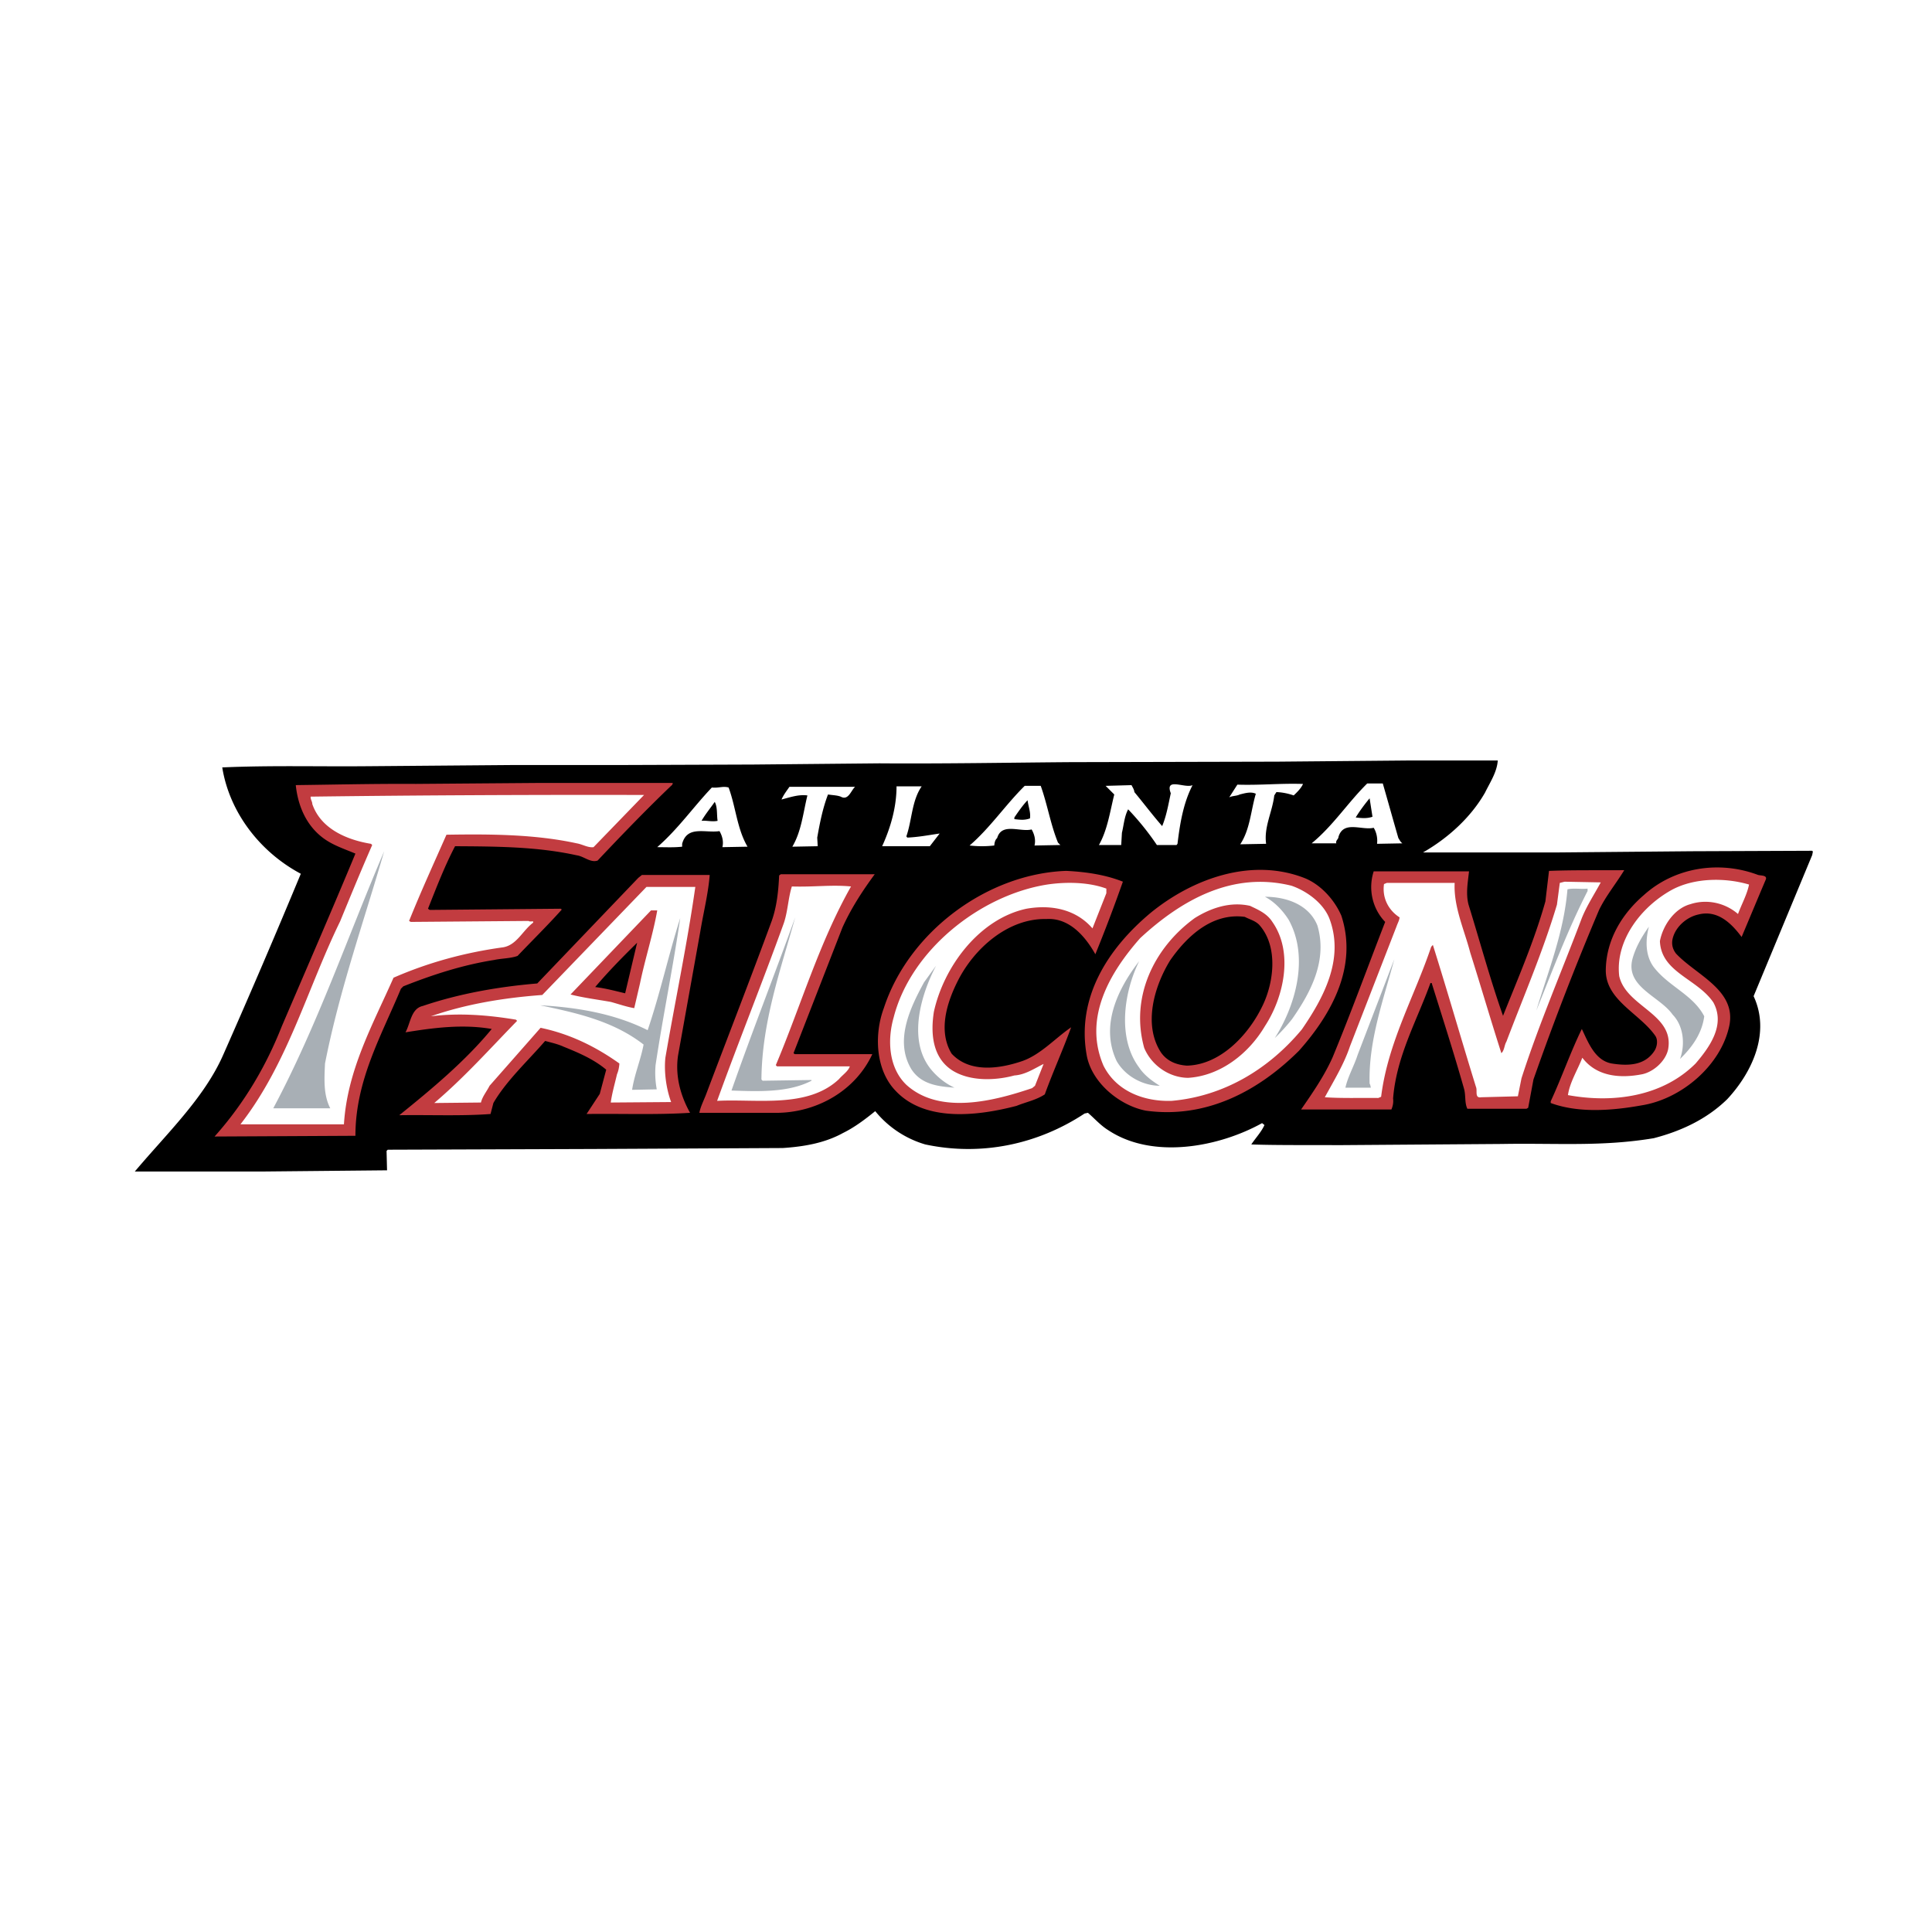
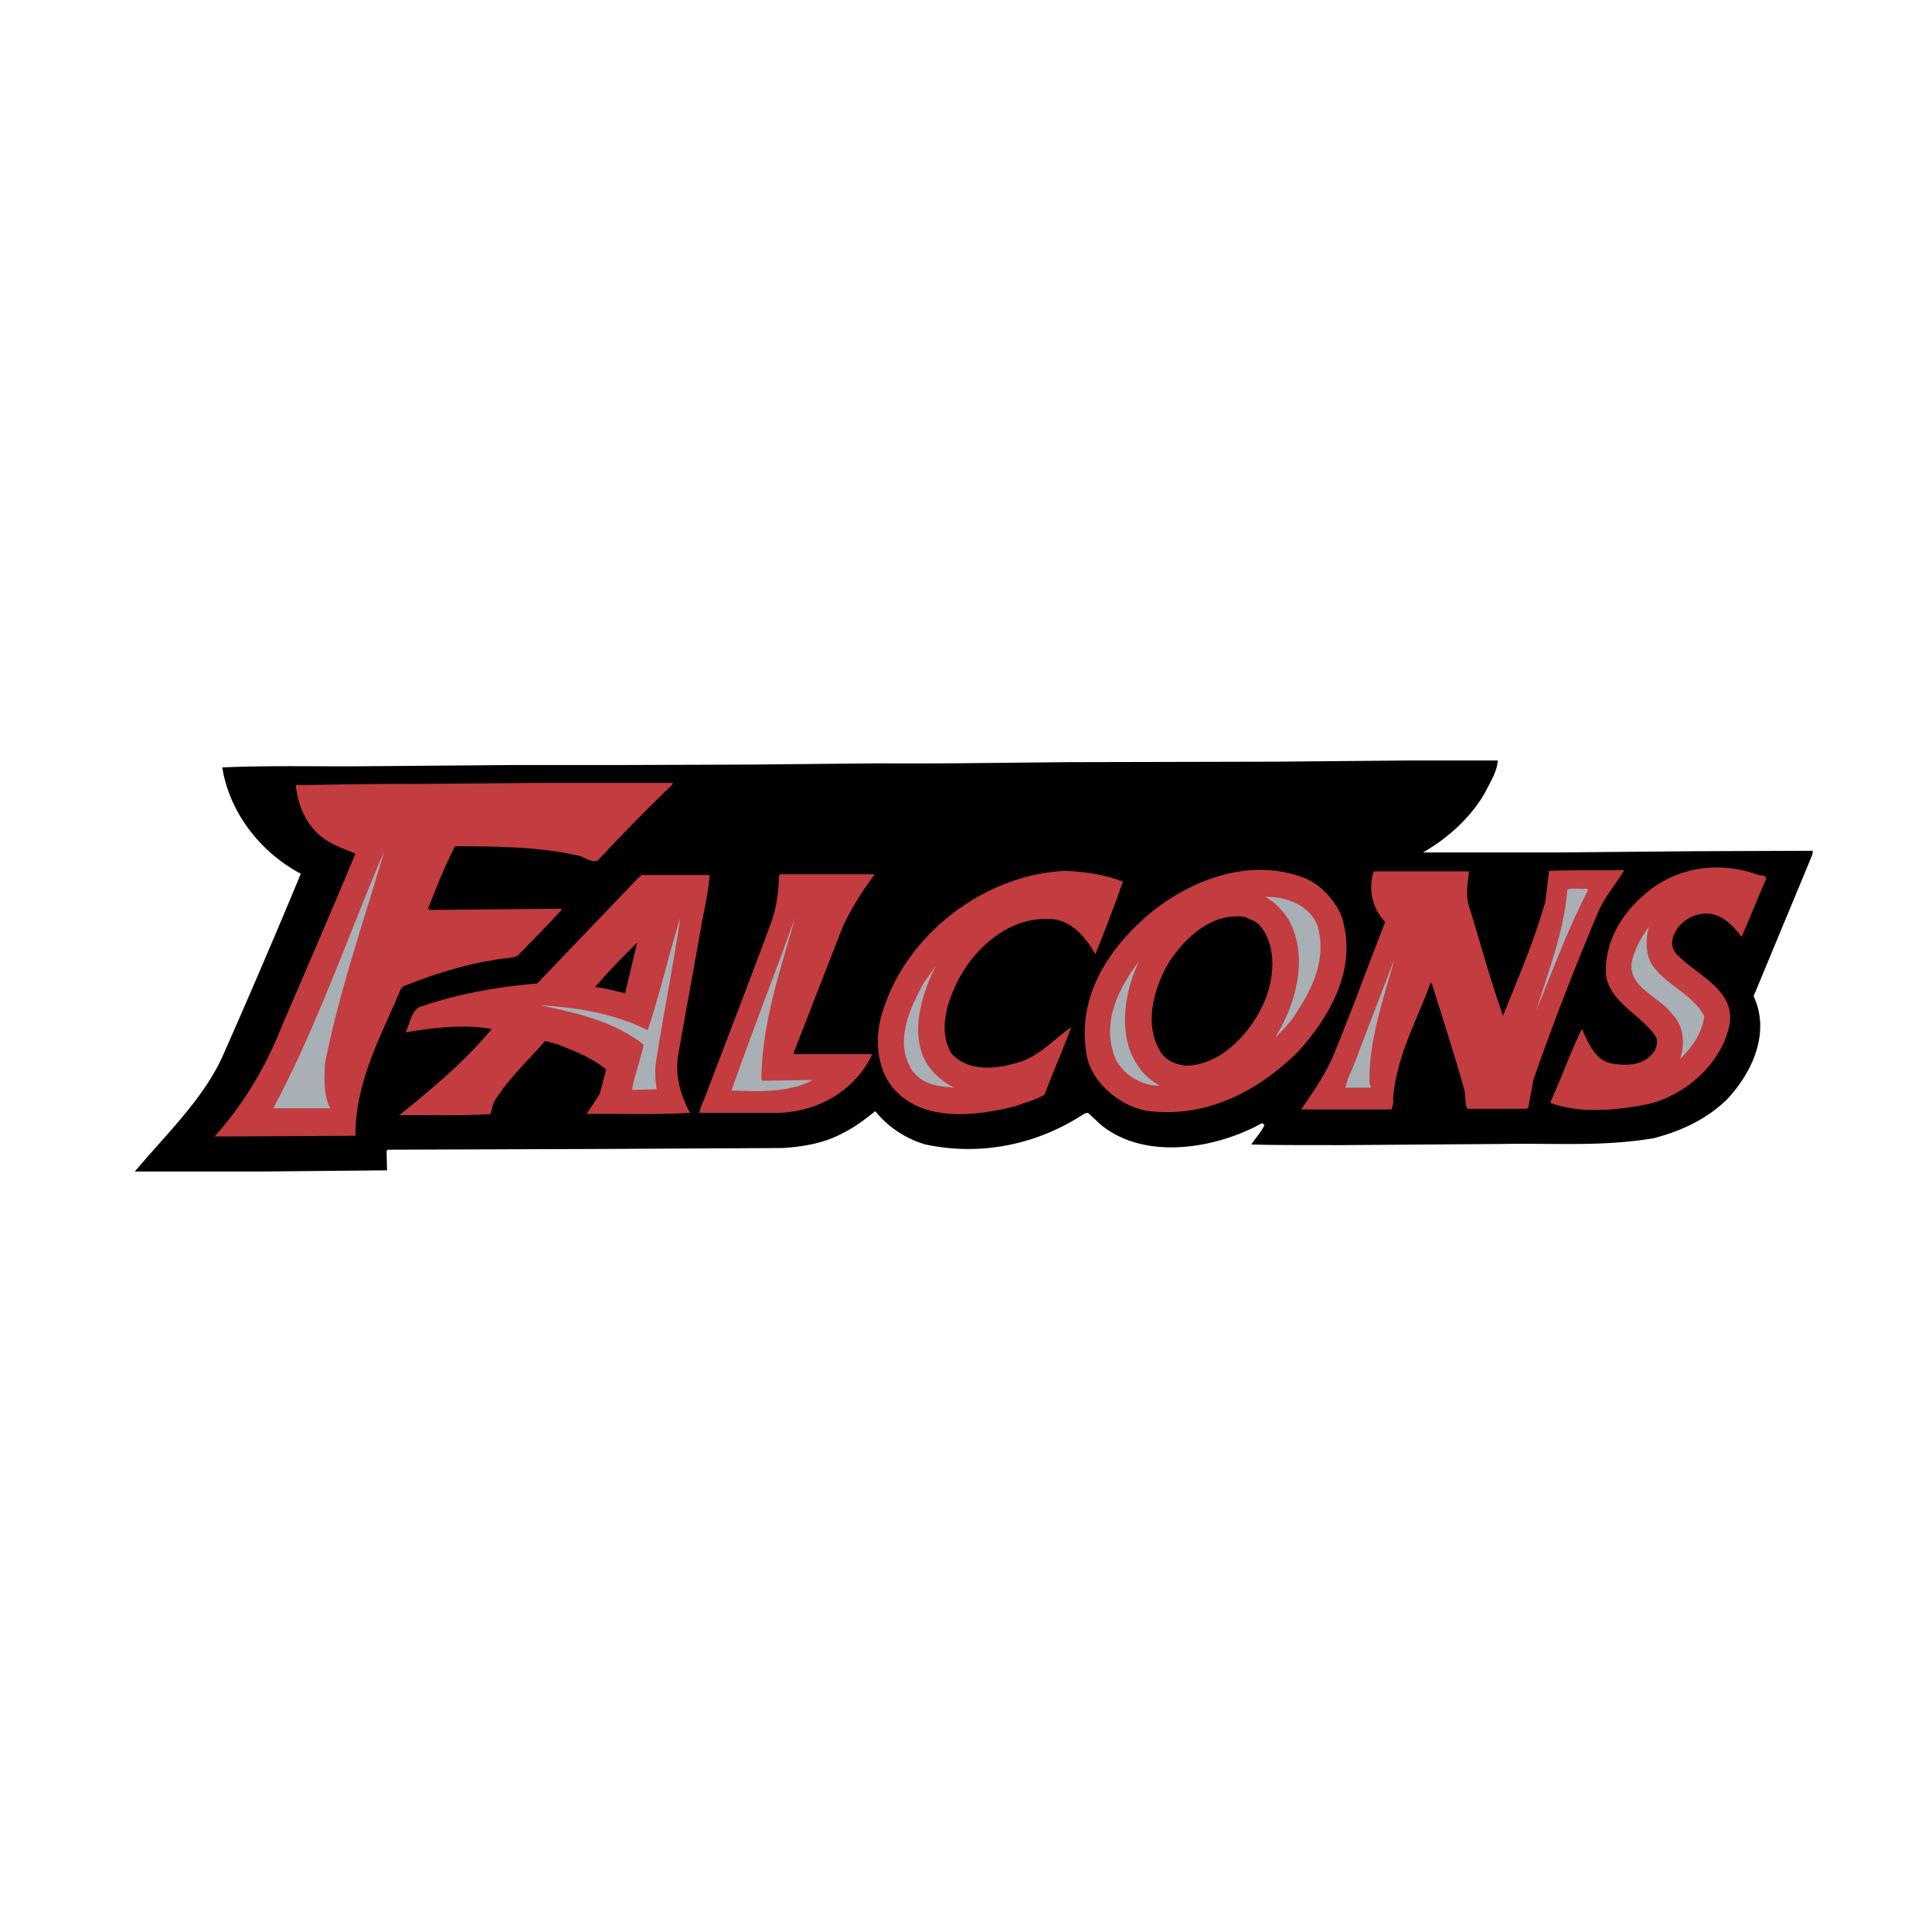
<svg xmlns="http://www.w3.org/2000/svg" width="2500" height="2500" viewBox="0 0 192.756 192.756">
-   <path fill="#fff" d="M0 192.756h192.756V0H0v192.756z" />
-   <path d="M152.252 73.577c-.239 3.442-1.864 6.453-3.968 9.177h19.453l16.395-.119.12.119c-2.246 5.401-4.445 10.85-6.715 16.227.022 1.912.741 3.896.07 5.736-.859 3.322-3.106 6.5-6.213 8.484-3.681 2.246-7.862 3.273-12.547 3.105l-18.187.121h-10.036l-11.76.119c-1.72.311-3.967.191-5.688-.359-1.864-.334-3.465-1.338-5.042-2.461-4.302 2.461-9.512 3.633-14.746 2.988-2.294-.43-4.397-1.291-6.237-2.82-.956.43-1.864 1.074-2.82 1.504-2.509 1.053-5.258 1.506-8.244 1.363l-22.562.119c-4.039.023-8.794-.049-12.618.049-.144.668.071 1.457-.167 2.078l-12.906.049-14.219.119c-1.625-.025-3.442.047-5.114-.049l.191-.357 8.316-9.344c3.967-5.043 5.617-11.09 8.246-16.682.74-1.554 1.314-3.155 1.959-4.708-4.612-3.25-7.432-8.125-7.456-13.718l3.441-.119h11.973l16.347-.096h12.451c7.838-.119 15.295-.024 23.061-.287l.335.096 30.757-.167 20.003-.048c4.329-.143 9.657.001 14.127-.119z" fill-rule="evenodd" clip-rule="evenodd" fill="#fff" />
  <path d="M149.432 75.872c-.072 1.147-.764 2.174-1.267 3.202-1.434 2.509-3.728 4.564-6.189 5.974h13.479l13.312-.119 11.997-.048c.191.023.048.263.048.407l-5.854 14.101c1.695 3.631-.12 7.574-2.629 10.275-2.079 2.031-4.66 3.201-7.337 3.895-5.187.861-9.607.479-15.104.574l-16.443.119c-2.651-.023-5.854.023-8.603-.07.43-.646 1.003-1.244 1.313-1.938l-.238-.189c-4.302 2.389-10.921 3.656-15.366.691-.765-.477-1.339-1.146-2.008-1.721l-.334.072c-4.565 3.012-10.182 4.301-15.894 3.084a10.07 10.07 0 0 1-4.994-3.322c-1.028.836-2.08 1.625-3.203 2.174-1.816 1.004-3.872 1.363-6.023 1.506l-18.879.096-20.529.072-.119.119.048 1.936-12.26.119H13.451c3.178-3.775 6.93-7.336 8.818-11.639a849.238 849.238 0 0 0 7.743-18.067c-4.086-2.175-7.122-6.141-7.838-10.61 4.923-.215 9.559-.072 14.553-.12l14.459-.119h10.778l13.192-.048 12.57-.12c6.262.048 12.882-.071 19.095-.119l20.602-.048 13.287-.119h8.722z" fill-rule="evenodd" clip-rule="evenodd" />
  <path d="M62.371 99.102c-.909-.215-1.96-.502-2.988-.623 1.291-1.529 2.725-2.987 4.182-4.42l-1.194 5.043zm63.258-6.836c1.96 2.198 1.458 5.904.239 8.269-1.387 2.795-4.158 5.711-7.456 5.783-1.027-.072-1.96-.43-2.581-1.314-1.816-2.795-.646-6.645.908-9.177 1.721-2.486 4.254-4.78 7.455-4.35.502.263 1.029.382 1.435.789zm-54.822-4.971c-.144 1.864-.622 3.728-.933 5.616l-2.222 12.38c-.311 2.078.263 4.062 1.195 5.734-3.322.215-6.883.072-10.324.119l1.315-2.006.644-2.414c-1.242-1.051-2.772-1.697-4.253-2.295-.574-.264-1.219-.406-1.841-.574-1.696 1.961-3.871 3.969-5.162 6.191l-.286 1.098c-2.892.217-6.071.072-9.104.121 3.202-2.582 6.595-5.402 9.224-8.604-2.892-.502-5.808-.119-8.603.334.501-.908.55-2.365 1.72-2.629 3.609-1.219 7.457-1.912 11.424-2.246l10.085-10.539.359-.287h6.762v.001zm16.465-.072c-1.267 1.721-2.39 3.466-3.227 5.329l-4.875 12.522.12.098h7.742c-1.672 3.607-5.424 5.758-9.343 5.854h-7.912c.096-.572.43-1.219.669-1.84 2.175-5.76 4.421-11.518 6.548-17.303.502-1.409.67-2.963.741-4.54l.167-.12h9.37zm24.758.741a154.739 154.739 0 0 1-2.747 7.241c-.98-1.744-2.581-3.656-4.876-3.513-3.8-.096-7.241 2.916-8.891 6.261-1.051 2.104-1.935 4.924-.573 7.17 1.84 1.984 4.875 1.482 7.05.74 1.84-.645 3.298-2.293 4.875-3.369-.813 2.246-1.816 4.445-2.628 6.691-.861.574-1.89.766-2.82 1.148-3.753.979-9.058 1.672-12.045-1.482-2.031-2.08-2.175-5.641-1.195-8.27 2.461-7.552 10.252-13.407 18.187-13.693 1.984.096 3.92.383 5.663 1.076zm50.021-1.147c-.813 1.338-1.841 2.581-2.51 3.967a285.21 285.21 0 0 0-6.548 16.919l-.526 2.82-.167.096h-5.903c-.287-.598-.143-1.361-.335-2.008-1.003-3.537-2.127-7.025-3.226-10.539h-.119c-1.362 3.777-3.394 7.314-3.728 11.52.047.406-.024.766-.169 1.1h-9.009c1.171-1.695 2.342-3.393 3.154-5.232 1.84-4.447 3.488-8.986 5.233-13.48-1.267-1.314-1.721-3.25-1.146-5.043h9.512c-.12 1.1-.335 2.223-.048 3.322 1.147 3.704 2.151 7.433 3.441 11.089 1.505-3.777 3.131-7.504 4.229-11.424.119-1.028.239-2.032.358-3.035 2.464-.096 5.14-.048 7.507-.072zm-28.224 4.541c1.648 5.042-.933 9.775-4.231 13.478-4.157 4.135-9.368 6.787-15.271 5.975-2.604-.502-5.4-2.771-5.903-5.52-1.027-5.688 2.032-10.588 6.382-14.22 4.158-3.394 10.062-5.568 15.414-3.442 1.601.67 2.939 2.175 3.609 3.729zm41.582-4.063c.287.071.933.024.765.454-.812 1.912-1.625 3.871-2.413 5.735-1.028-1.385-2.414-2.724-4.302-2.246-1.123.239-2.199 1.147-2.533 2.246-.19.598-.096 1.148.286 1.65 2.008 2.151 6.022 3.631 5.33 7.168-.836 4.016-4.805 7.361-8.771 7.982-2.916.525-6.285.789-9.057-.238v-.168c1.099-2.365 1.96-4.875 3.105-7.217.623 1.289 1.291 3.131 2.965 3.441 1.625.262 3.298.215 4.254-1.219.285-.406.405-1.102.119-1.529-1.554-2.248-4.994-3.562-4.947-6.596.048-2.989 1.601-5.57 3.8-7.458 3.035-2.746 7.479-3.487 11.399-2.005zm-108.331-9.01c-2.461 2.342-5.114 5.091-7.456 7.576-.717.239-1.362-.43-2.08-.526-3.896-.86-7.91-.884-12.14-.908-1.052 2.007-1.864 4.135-2.701 6.237l.167.119 13.073-.119c.024.024.072.071.119.071-1.338 1.506-3.082 3.226-4.421 4.636-.717.263-1.577.24-2.342.407-3.178.502-6.166 1.483-9.058 2.629l-.238.238c-1.96 4.709-4.541 9.154-4.541 14.674l-14.052.072c2.987-3.346 5.162-7.074 6.715-11.018 2.461-5.736 4.947-11.448 7.337-17.207-.837-.358-1.697-.646-2.51-1.099-2.198-1.219-3.202-3.442-3.441-5.736 3.848-.048 7.815-.143 11.973-.12l12.333-.096h13.311l-.048.17z" fill-rule="evenodd" clip-rule="evenodd" fill="#c23c40" />
-   <path d="M132.679 91.764c1.434 3.991-.644 7.814-2.796 10.945-3.345 4.016-7.838 6.668-12.977 7.123-2.725.096-5.521-.934-6.812-3.514-2.031-4.732.598-9.25 3.657-12.714 4.158-3.847 9.249-6.691 15.104-5.234 1.53.526 3.25 1.769 3.824 3.394zm-5.735.215c2.15 3.059 1.122 7.552-.741 10.396-1.649 2.797-4.493 4.971-7.672 5.162-1.911-.023-3.656-1.268-4.373-2.986-1.411-5.043.956-9.991 5.042-12.955 1.602-1.003 3.537-1.672 5.521-1.218.789.382 1.673.74 2.223 1.601zm-61.371-1.147c-.43 2.437-1.219 4.851-1.721 7.289l-.574 2.461c-.739-.119-1.553-.406-2.342-.621-1.338-.238-2.7-.406-4.014-.74l8.029-8.389h.622zm3.799-2.342c-.812 5.688-2.007 11.352-2.987 17.04-.143 1.387.072 3.059.574 4.422l-6.023.047c.12-.908.407-1.889.622-2.82.143-.334.215-.693.239-1.074-2.414-1.721-4.995-2.963-7.862-3.561l-5.091 5.783c-.286.572-.717 1.074-.86 1.672l-4.661.049c2.988-2.533 5.545-5.402 8.269-8.197l-.119-.119c-2.748-.455-5.616-.695-8.484-.336 3.489-1.219 7.241-1.84 11.113-2.127L64.497 88.49h4.875zm15.535-.048c-3.203 5.664-4.995 11.878-7.504 17.828l.119.121h7.265c-.167.502-.741.859-1.075 1.266-3.131 2.963-8.245 1.959-12.165 2.176 2.127-5.881 4.47-11.688 6.596-17.566.454-1.195.479-2.629.861-3.824 2.222.071 3.943-.192 5.903-.001zm25.475.215v.454l-1.387 3.513c-1.673-1.935-4.157-2.39-6.594-1.959-4.733 1.027-8.247 5.808-9.227 10.277-.334 2.127-.167 4.564 1.841 5.855 1.744 1.098 4.253 1.027 6.188.502 1.101-.072 1.984-.693 2.916-1.148l-.859 2.176-.288.238c-3.751 1.268-9.2 2.701-12.546-.334-1.768-1.697-1.912-4.469-1.267-6.717 1.721-6.739 8.652-12.211 15.32-13.263 1.936-.287 4.159-.239 5.903.406zm49.326-.621c-.646 1.195-1.387 2.318-1.889 3.56-2.007 5.33-4.276 10.564-6.021 15.988l-.359 1.793-3.656.096c-.692.119-.357-.67-.524-1.027-1.458-4.709-2.82-9.465-4.302-14.172l-.168.191c-1.673 4.972-4.325 9.56-4.994 14.962l-.287.119c-1.697-.025-3.585.047-5.33-.072.909-1.672 1.912-3.297 2.51-5.09l4.66-11.998c.096-.286.264-.549.287-.86-1.147-.741-1.745-1.983-1.553-3.322l.286-.119h6.764c-.12 2.365.955 4.66 1.553 6.954 1.052 3.322 2.031 6.693 3.107 10.037.31-.285.286-.787.501-1.146 1.721-4.539 3.656-9.009 5.043-13.669l.287-2.174.478-.12 3.607.069zm14.793.215c-.191.98-.74 1.96-1.1 2.939-1.266-1.099-3.083-1.529-4.756-.979-1.601.43-2.748 2.15-3.035 3.68.12 3.13 3.729 3.751 5.33 6.119 1.219 2.221-.335 4.42-1.769 6.094-3.274 3.273-8.149 3.99-12.738 3.154.191-1.291.956-2.486 1.435-3.729 1.434 1.889 3.775 2.078 5.975 1.648 1.123-.238 2.318-1.289 2.581-2.461.669-3.561-4.183-4.254-4.875-7.336-.407-3.538 2.174-6.907 5.257-8.604 2.222-1.194 5.257-1.242 7.695-.525zM59.216 84.522c-.55.073-1.099-.286-1.673-.382-4.158-.908-8.675-.932-13-.86-1.266 2.868-2.558 5.688-3.729 8.603l.167.096 11.758-.096c.12.096.287.024.455.048v.12c-1.052.789-1.625 2.222-2.988 2.461-3.847.525-7.504 1.53-10.945 3.035-2.079 4.709-4.612 9.201-4.947 14.627H23.99c4.732-6.094 6.644-13.479 9.941-20.243 1.052-2.557 2.103-5.114 3.203-7.623l-.12-.12c-2.342-.382-4.994-1.458-5.855-3.967 0-.264-.191-.454-.167-.741 10.993-.143 22.369-.191 33.266-.167l-5.042 5.209zM71.595 81.894c-.549.119-1.075-.048-1.601 0 .383-.669.884-1.267 1.314-1.888.287.502.192 1.267.287 1.888zm30.925-2.055c.071.597.334 1.219.239 1.815-.55.191-.932.144-1.555.072v-.168c.407-.596.838-1.217 1.316-1.719zm34.413 1.649c-.549.191-1.075.143-1.673.071.407-.669.909-1.338 1.386-1.912l.287 1.841zm-64.239-2.916c.718 1.937.836 4.111 1.887 5.903l-2.509.047c.144-.573-.024-1.146-.286-1.601-1.41.216-3.227-.597-3.728 1.267v.287c-.861.096-1.65.047-2.486.047 2.127-1.863 3.585-3.99 5.449-5.95.669.072 1.124-.167 1.673 0zm19.263-.12c-1.003 1.459-.957 3.346-1.53 4.995l.096.12c1.123-.048 2.222-.263 3.226-.406l-.98 1.266h-4.756c.837-1.84 1.434-3.872 1.434-5.975h2.51zm-6.645.049c-.406.358-.669 1.41-1.434.979-.382-.143-.836-.143-1.268-.215-.524 1.362-.812 2.82-1.075 4.302l.048.86-2.533.048c.908-1.529 1.075-3.37 1.505-5.114-.884-.12-1.744.191-2.581.406.191-.454.526-.884.789-1.266h6.549zm18.522-.096c.669 1.864.979 3.848 1.721 5.664l.239.239-2.581.048c.143-.574-.024-1.148-.287-1.602-1.147.287-2.987-.717-3.44.861-.217.191-.264.477-.287.741a10.67 10.67 0 0 1-2.462 0c2.032-1.745 3.585-4.063 5.497-5.951h1.6zm15.15-.072c-.931 1.792-1.266 3.872-1.505 5.855l-.095.12h-1.96a27.083 27.083 0 0 0-2.868-3.561c-.382.717-.43 1.553-.622 2.342l-.07 1.219h-2.224c.861-1.53 1.101-3.322 1.53-5.043l-.86-.86 2.581-.072c.119.239.263.43.286.693.932 1.123 1.793 2.271 2.772 3.394.431-1.028.621-2.175.86-3.275-.621-1.648 1.412-.453 2.175-.812zm11.019-.12c-.191.431-.598.836-.933 1.147a5.979 5.979 0 0 0-1.721-.335l-.215.335c-.19 1.649-1.052 3.154-.812 4.827l-2.583.048c.98-1.482 1.053-3.346 1.555-5.042-.502-.24-1.101-.049-1.601.071-.336.167-.718.12-1.053.287l.812-1.267c2.345.073 4.185-.142 6.551-.071zm7.958-.047c.525 1.816 1.028 3.632 1.554 5.449.119.167.191.382.406.525l-2.534.048c.072-.526-.047-1.147-.334-1.601-1.171.287-3.012-.765-3.513.908 0 .239-.312.359-.215.646h-2.463c2.151-1.768 3.609-4.062 5.546-5.974h1.553v-.001z" fill-rule="evenodd" clip-rule="evenodd" fill="#fff" />
  <path d="M32.426 106.104c-.072 1.576-.167 3.131.525 4.469h-5.687c4.397-8.246 7.408-17.088 11.065-25.643-2.032 7.025-4.469 13.884-5.903 21.174zM158.394 88.896c-1.982 3.872-3.488 7.911-5.114 11.924 1.195-3.967 2.749-7.791 3.106-12.091.574-.144 1.387 0 2.008-.072v.239zM131.437 92.337c1.028 3.466-.645 6.644-2.533 9.345-.55.693-1.1 1.291-1.721 1.889 2.007-3.131 3.489-8.006 1.386-11.806-.573-.908-1.409-1.792-2.365-2.294 2.15-.001 4.396.787 5.233 2.866zM75.968 107.703l.121.121 4.875-.072v.072c-2.295 1.195-5.282 1.074-7.983.979 2.032-5.807 4.278-11.494 6.357-17.278-1.457 5.256-3.321 10.42-3.37 16.178zM65.406 106.27a9.056 9.056 0 0 0 .119 2.414l-2.461.049c.238-1.555.86-2.988 1.147-4.518-3.011-2.342-6.668-3.154-10.325-3.918 3.824.215 7.48.859 10.731 2.484 1.243-3.656 2.079-7.504 3.25-11.185-.717 4.924-1.721 9.752-2.461 14.674zM165.157 96.688c1.481 1.791 3.8 2.629 4.875 4.707-.216 1.674-1.172 3.059-2.414 4.254.526-1.434.358-3.297-.74-4.42-1.268-1.818-4.708-2.75-4.016-5.522.312-1.171.933-2.246 1.649-3.25-.382 1.434-.358 3.083.646 4.231zM136.646 108.109c.072.121.096.264.12.408h-2.533c.239-1.1.86-2.152 1.22-3.275 1.219-3.178 2.437-6.355 3.655-9.536-1.076 4.04-2.582 8.103-2.462 12.403zM113.655 106.51c.503.764 1.315 1.361 2.056 1.816-1.602 0-3.394-.885-4.302-2.463-1.673-3.537.119-7.217 2.246-9.965-1.505 3.036-2.221 7.649 0 10.612zM92.816 106.605c.646.812 1.506 1.504 2.414 1.912-1.578-.121-3.298-.287-4.302-1.842-1.721-2.867-.096-6.164 1.267-8.674l1.194-1.648c-1.456 2.772-2.866 7.311-.573 10.252z" fill-rule="evenodd" clip-rule="evenodd" fill="#a8afb5" />
</svg>